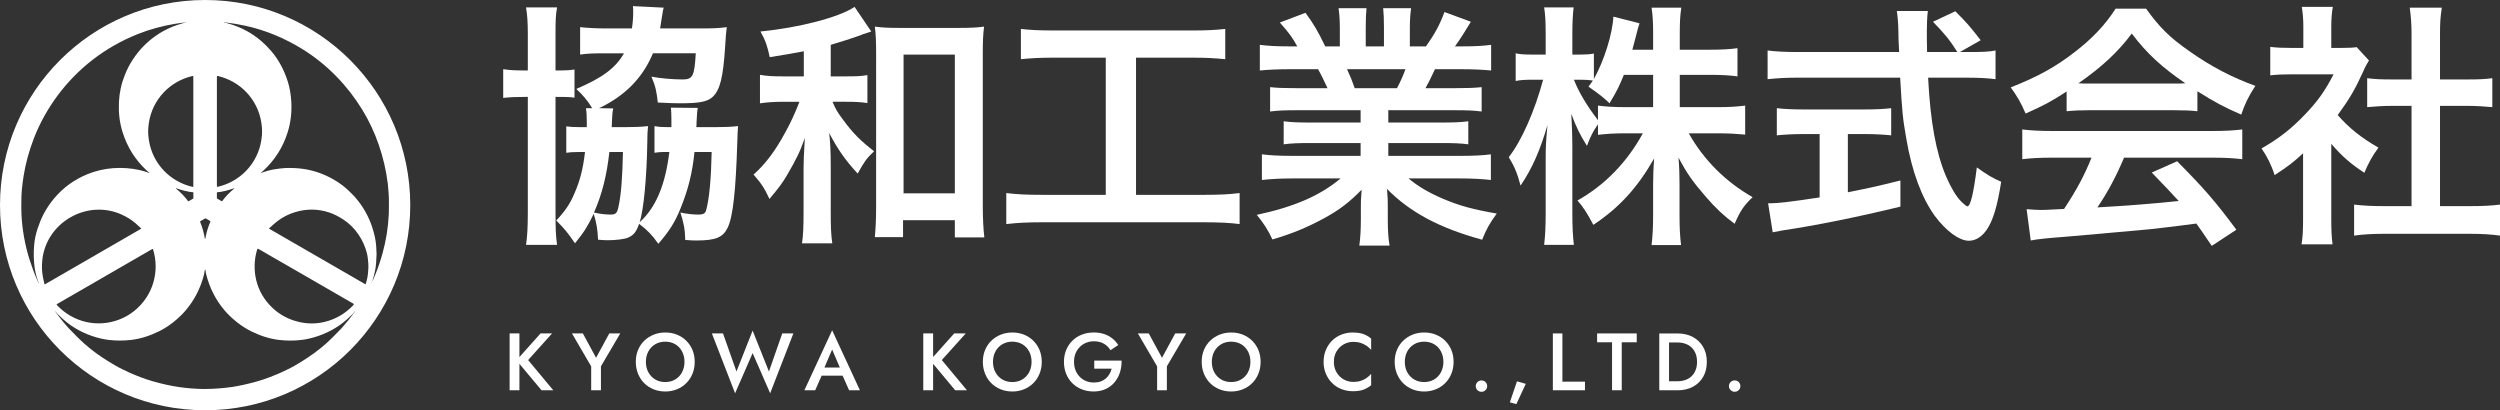
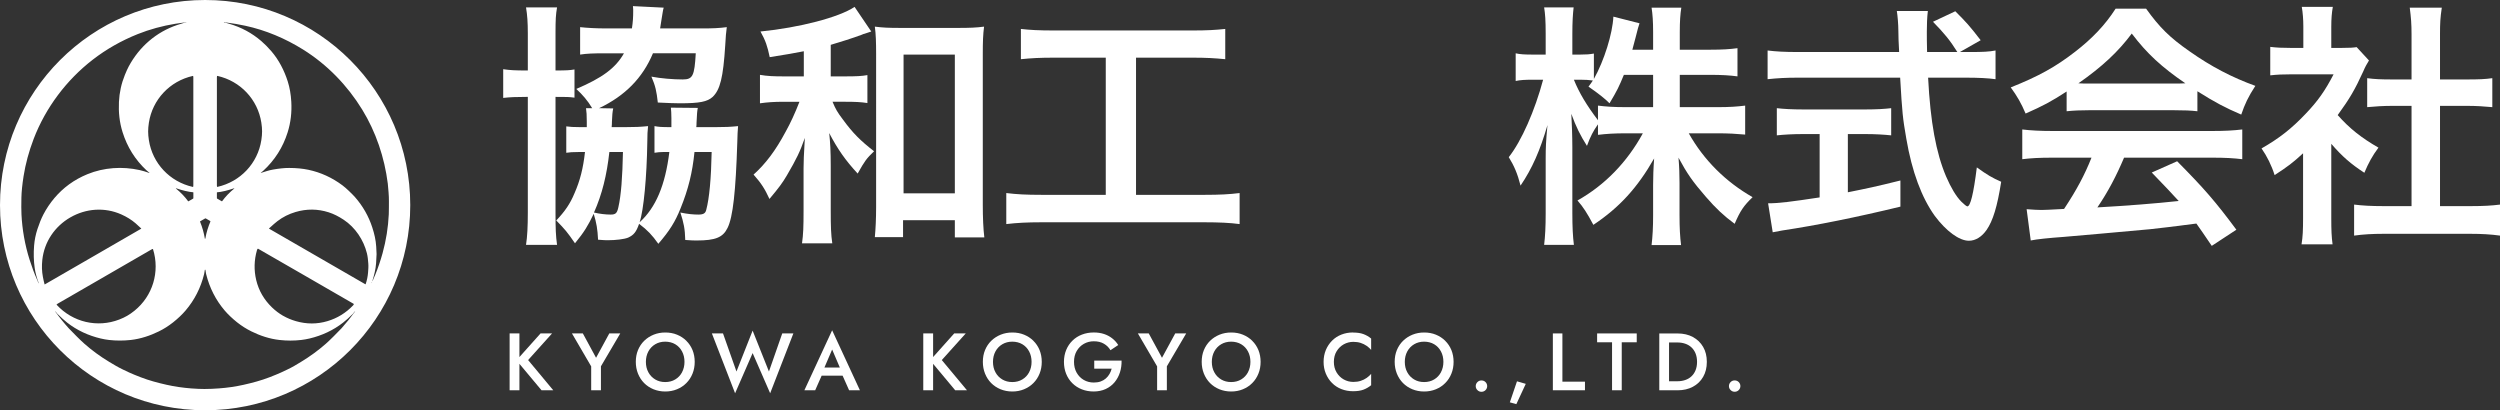
<svg xmlns="http://www.w3.org/2000/svg" id="logo" width="780" height="128" viewBox="0 0 780 128">
  <rect x="0" y="0" width="780" height="128" fill="#333333" stroke="none" />
  <path d="M164.68,10.47c0-3.44-.16-5.76-.56-8.16h9.68c-.4,2.24-.48,3.92-.48,7.92v11.76c3.6,0,4.48-.08,5.92-.32v8.8c-1.68-.24-2.56-.24-5.92-.24v36.24c0,4.8.08,7.12.48,9.92h-9.68c.4-2.56.56-5.76.56-10.08V30.23h-.48c-3.28,0-5.04.08-7.2.32v-8.96c2.16.32,3.84.4,7.2.4h.48v-11.52ZM184.76,33.75c-1.44-2.4-2.96-4.16-4.96-6,8.08-3.44,12.24-6.48,14.88-11.12h-6c-3.52,0-5.68.08-7.68.4v-8.56c2.24.24,4.96.4,8.16.4h8c.32-2.08.4-3.52.4-5.52,0-.24,0-.64-.08-1.44l9.6.48c-.24.72-.32,1.52-.72,3.92-.16,1.12-.24,1.6-.4,2.56h13.36c2.88,0,5.04-.08,7.44-.4-.24,1.68-.32,2.88-.48,5.6-.64,10.16-1.6,13.92-3.92,16.16-1.68,1.52-4.08,2-10.24,2-1.84,0-3.28-.08-6.88-.24-.4-3.52-.72-5.12-2-8.08,2.88.56,6.8.88,9.76.88,3.12,0,3.68-1.04,4.08-8.16h-13.36c-3.2,7.68-8.72,13.28-16.8,17.12l4.4.08c-.24,1.2-.32,2.08-.4,4.24,0,.4,0,.8-.08,1.6h4.08c3.28,0,4.88-.08,7.28-.32-.16,1.52-.24,2.64-.24,5.04-.16,10.72-1.12,21.2-2.4,24.96,5.04-4.56,8-11.52,9.28-21.92h-1.92c-.8,0-1.84.08-2.72.24v-8.32c1.36.24,1.92.32,5.28.32v-2.8c0-1.52-.08-2.32-.16-3.28l8.4.08c-.24,1.2-.24,1.6-.4,4.64,0,.56,0,.8-.08,1.36h5.84c3.2,0,4.8-.08,7.2-.32-.16,1.84-.16,2.48-.24,4.96-.48,15.36-1.36,23.44-3.04,26.8-1.44,2.96-3.76,3.92-9.6,3.92-.72,0-1.76,0-3.6-.16-.08-3.44-.48-5.36-1.52-8.56,2.32.48,4.08.64,5.6.64,1.6,0,2.24-.4,2.48-1.52.96-3.6,1.52-9.76,1.68-18h-5.36c-.64,6.4-1.92,11.6-4.32,17.52-1.68,4.24-3.44,7.04-6.96,11.12-1.92-2.72-3.36-4.24-6-6.24-.88,2.56-1.68,3.52-3.44,4.32-1.2.48-3.84.8-6.24.8-.56,0-1.44,0-3.12-.16-.16-3.28-.48-5.2-1.36-8.08-1.76,3.68-2.96,5.68-5.84,9.2-2.48-3.6-3.04-4.24-5.84-7.12,2.72-2.88,4.32-5.2,5.68-8.48,1.76-4,2.72-7.84,3.28-12.88h-1.92c-2,0-2.88.08-3.92.24v-8.24c1.28.16,2.08.24,4.48.24h1.92v-1.68c0-2.16-.08-3.04-.24-4.24h1.92ZM190.12,47.43c-.8,7.2-2.24,13.12-4.8,18.88,1.68.4,3.6.64,5.2.64s2-.48,2.4-2.24c.88-3.84,1.28-9.44,1.44-17.28h-4.24Z" style="fill:#fff;" />
  <path d="M250.79,15.99c-3.2.64-5.12.96-10.64,1.84-.72-3.44-1.28-5.12-2.88-8,12.08-1.2,24.48-4.4,29.36-7.68l5.2,7.68-.48.16q-.56.16-1.68.56c-.08,0-.4.08-.88.32-2.32.88-7.36,2.48-9.6,3.12v9.84h4.72c3.2,0,4.96-.08,6.72-.4v8.72c-2-.32-3.92-.4-6.8-.4h-4.08c.96,2.32,1.52,3.28,3.28,5.6,3.04,4.16,5.44,6.56,9.68,9.84-2.4,2.32-2.88,2.96-5.12,6.96-3.84-4.16-6.24-7.6-8.88-12.64.32,2.88.48,5.76.48,10.24v14c0,4.96.08,7.44.48,10.16h-9.44c.4-2.88.48-5.2.48-10.16v-13.28c0-2.16.08-3.84.4-9.44-1.52,4.32-2.56,6.48-5.6,11.68-1.36,2.32-2.48,3.84-5.44,7.36-1.44-3.12-2.48-4.8-4.96-7.6,3.76-3.36,6.88-7.52,10-13.36q2.24-4,4.32-9.36h-4.96c-2.96,0-5.12.16-7.36.48v-8.88c2.32.4,4.24.48,7.52.48h6.16v-7.84ZM281.75,73.99h-8.8c.24-2.48.4-5.76.4-9.36V16.79c0-3.52-.08-6.16-.4-8.48,2.48.32,4.32.4,7.84.4h18.32c3.36,0,5.52-.08,7.92-.4-.32,2.4-.4,4.72-.4,8.48v47.04c0,4.16.16,7.6.48,10.24h-9.2v-5.36h-16.16v5.28ZM281.91,60.31h16V17.03h-16v43.28Z" style="fill:#fff;" />
  <path d="M328.84,17.99c-4.4,0-7.2.16-10.32.48v-9.44c2.8.32,5.52.48,10.4.48h43.04c4.72,0,7.28-.16,10.32-.48v9.44c-3.28-.32-5.92-.48-10.24-.48h-17.6v42.8h21.44c4.64,0,7.68-.16,10.88-.56v9.68c-2.96-.4-6.56-.56-10.88-.56h-51.04c-4.16,0-7.52.16-10.88.56v-9.68c3.28.4,6.16.56,11.04.56h20V17.99h-16.16Z" style="fill:#fff;" />
-   <path d="M404.51,34.39c-3.68,0-5.76.08-8.24.4v-7.6c2.24.24,4.32.32,8.24.32h9.68c-1.2-2.56-2.08-4.4-2.96-5.92h-8.64c-3.92,0-6.96.16-9.52.4v-8c2.48.32,5.04.48,9.12.48h2.56c-1.52-2.8-2.48-4.08-5.44-7.44l8-3.04c2.72,3.76,3.84,5.68,6.16,10.48h4.56v-5.68c0-2.4-.16-4.64-.4-6.24h8.72c-.16,1.44-.24,3.2-.24,5.92v6h5.68v-6c0-2.56-.08-4.4-.24-5.92h8.72c-.24,1.52-.4,3.68-.4,6.24v5.68h5.04c2.8-4,4.32-6.8,5.76-10.72l8.24,3.04c-1.92,3.2-3.2,5.2-4.96,7.68h2.24c4.16,0,6.64-.16,9.04-.48v8c-2.48-.24-5.6-.4-9.52-.4h-8c-1.52,3.2-1.84,3.92-2.96,5.92h9.28c3.92,0,5.92-.08,8.24-.32v7.6c-2.48-.32-4.48-.4-8.24-.4h-20.88v3.84h16.72c3.6,0,6-.08,8.24-.4v7.2c-2.24-.32-4.72-.4-8.24-.4h-16.72v4h22.32c4.56,0,7.36-.16,9.68-.48v8c-2.96-.32-5.92-.48-9.6-.48h-16.08c2.72,2.32,6.32,4.48,10.88,6.4,5.12,2.16,9.28,3.28,16.64,4.56-2.24,3.04-3.2,4.8-4.56,8.16-13.44-3.68-22.48-8.56-29.68-15.84.24,3.04.24,3.76.24,5.68v3.92c0,3.36.16,5.84.56,8.08h-9.44c.32-2.32.48-4.96.48-8.16v-3.84c0-1.84,0-2.16.24-5.44-3.76,3.84-6.72,6.16-11.52,8.8-5.12,2.8-10,4.88-16.32,6.72-1.28-2.8-2.8-5.2-4.88-7.68,11.68-2.48,19.76-6,26.16-11.36h-14.88c-3.76,0-6.64.16-9.68.48v-8c2.56.32,5.28.48,9.6.48h21.2v-4h-15.84c-3.52,0-5.92.08-8.16.4v-7.2c2.24.32,4.56.4,8.16.4h15.84v-3.84h-20ZM435.87,27.51c1.2-2.32,1.84-3.76,2.64-5.92h-18.24c1.12,2.4,1.6,3.6,2.4,5.92h13.2Z" style="fill:#fff;" />
  <path d="M524.09,33.43h11.84c3.68,0,6-.16,8.56-.48v9.04c-2.64-.24-5.2-.4-8.64-.4h-8.96c4.72,8.4,11.6,15.2,19.92,19.92-2.8,2.72-3.84,4.24-5.6,8.32-3.36-2.48-5.84-4.8-8.96-8.4-4.16-4.8-5.84-7.2-8.56-12.24.24,2.72.32,5.6.32,7.92v10.08c0,3.92.16,6.72.48,9.28h-9.2c.32-2.64.48-5.6.48-9.28v-9.52c0-2.24.08-5.12.32-8.24-5.2,9.12-10.8,15.28-18.96,20.72-2-3.76-3.2-5.6-4.96-7.6,8.56-4.8,15.52-12,20.4-20.96h-5.28c-3.52,0-6.08.16-8.72.48v-3.28c-1.44,2-2.4,3.84-3.44,6.72-2.08-3.28-3.36-5.84-4.88-10,.16,2.64.32,7.04.32,10.56v20.48c0,4.24.16,7.28.48,9.84h-9.28c.32-2.64.48-5.68.48-9.84v-17.2c0-3.2.08-5.28.56-10.32-2.32,7.92-4.72,13.44-8.4,18.88-.96-3.76-2-6.16-3.68-8.88,4-5.04,8.16-14.56,10.72-24.16h-3.2c-2.4,0-3.92.08-5.36.4v-8.64c1.36.32,2.8.4,5.36.4h4v-6.48c0-4.16-.16-6.24-.48-8.24h9.2c-.24,2.08-.4,4.48-.4,8.24v6.48h2.4c2,0,2.96-.08,4.32-.32v7.92c3.2-5.68,5.84-14.16,6.08-19.44l8.16,2.08c-.32.88-.56,1.76-1.2,4.32-.48,1.84-.64,2.4-1.04,3.92h6.48v-5.52c0-3.36-.16-5.52-.48-7.6h9.28c-.32,2-.48,4.24-.48,7.6v5.52h9.44c3.92,0,6.24-.16,8.56-.48v8.8c-2.32-.32-4.96-.48-8.56-.48h-9.44v10.08ZM506.65,23.35c-1.52,3.68-2.08,4.88-4.48,8.88q-1.92-2-6.56-5.2c.72-.96.96-1.28,1.36-1.92-1.12-.16-2.48-.24-3.92-.24h-2c1.68,4.16,4,8,7.52,12.64v-4.56c2.56.32,4.88.48,8.72.48h8.48v-10.08h-9.12Z" style="fill:#fff;" />
  <path d="M614.85,16.23c3.76,0,5.76-.08,7.76-.48v8.96c-2.24-.32-5.36-.48-9.36-.48h-11.68c.72,13.92,2.48,23.44,5.6,30.8,1.52,3.52,3.12,6.24,4.8,7.92.8.8,1.6,1.44,1.84,1.44.96,0,1.92-3.84,2.96-12.16,3.36,2.4,4.72,3.2,7.6,4.48-1.2,7.68-2.56,12.16-4.56,15.04-1.52,2.16-3.44,3.36-5.52,3.36-3.04,0-7.12-3.04-10.64-7.76-4.08-5.68-7.12-13.76-8.88-24.08-1.12-6.48-1.28-7.92-1.92-19.04h-32c-3.52,0-6.4.16-9.36.48v-8.96c2.48.32,5.44.48,9.36.48h31.68q-.24-4.16-.24-6.56c0-2-.24-4.8-.48-6.24h9.68c-.24,2-.32,4.16-.32,6.48,0,1.36,0,3.68.08,6.32h9.44c-2.24-3.6-4.08-5.84-7.6-9.44l6.96-3.28c3.44,3.44,4.4,4.48,7.92,9.04l-6.48,3.68h3.36ZM562.45,41.83c-3.04,0-5.84.16-8.08.4v-8.48c2,.24,4.72.4,8.24.4h19.36c3.52,0,6.08-.16,8.08-.4v8.48c-2.32-.24-4.96-.4-8-.4h-5.52v18.16c5.6-1.12,8.72-1.76,16.4-3.68v8.16c-13.52,3.28-26.16,5.84-36.88,7.44-.72.16-1.6.32-2.96.56l-1.44-9.04c3.36,0,7.12-.48,16.08-1.84v-19.76h-5.28Z" style="fill:#fff;" />
  <path d="M644.79,28.55c-4.96,3.2-7.2,4.4-12.8,6.88-1.36-3.2-2.64-5.44-4.64-8.16,8.64-3.44,14-6.4,20.08-11.12,5.28-4.08,9.36-8.32,12.64-13.44h9.52c4.24,5.92,7.44,9.04,13.52,13.28,6.8,4.8,13.28,8.16,20.56,10.8-2.24,3.44-3.28,5.68-4.4,8.96-5.04-2.16-8.08-3.76-13.68-7.28v6.24c-2.08-.24-4.16-.32-7.2-.32h-26.72c-2.32,0-4.72.08-6.88.32v-6.16ZM640.39,49.19c-4.08,0-6.8.16-9.44.48v-9.28c2.64.32,5.68.48,9.44.48h49.84c3.92,0,6.72-.16,9.36-.48v9.28c-2.64-.32-5.36-.48-9.36-.48h-27.52c-2.48,5.84-4.96,10.56-8.32,15.52q14.16-.8,25.36-2c-2.56-2.8-3.92-4.24-8.4-8.88l7.92-3.52c8.56,8.64,12,12.64,18.48,21.36l-7.68,5.04c-2.64-3.92-3.44-5.04-4.8-6.96-6.64.88-11.44,1.44-14.4,1.76-7.92.72-23.76,2.16-26.96,2.4-4.48.32-8.48.72-10.32,1.12l-1.28-9.76c2.16.16,3.52.24,4.64.24.56,0,2.96-.08,7.04-.32,3.92-5.92,6.4-10.56,8.56-16h-12.16ZM678.31,26.07c1.28,0,2,0,3.52-.08-7.36-5.04-11.92-9.2-16.72-15.52-4.24,5.68-9.2,10.32-16.64,15.52,1.36.08,1.84.08,3.28.08h26.56Z" style="fill:#fff;" />
  <path d="M727.36,68.07c0,3.76.08,5.76.4,8.16h-9.68c.4-2.4.48-4.56.48-8.32v-20.08c-3.12,2.88-4.8,4.16-8.88,6.8-.96-3.04-2.4-5.92-4.08-8.32,5.6-3.2,9.44-6.24,13.76-10.8,3.76-3.92,6.08-7.2,8.72-12.32h-13.04c-2.88,0-4.56.08-6.72.32v-8.88c2,.24,3.68.32,6.32.32h4v-6.72c0-2.08-.16-4.24-.48-6.08h9.68c-.32,1.84-.48,3.6-.48,6.24v6.56h3.28c2.48,0,3.6-.08,4.64-.24l3.84,4.16c-.72,1.2-1.2,2-1.76,3.36-2.64,5.76-4.16,8.4-8,13.68,3.76,4.24,7.44,7.12,12.72,10.16-1.92,2.56-3.12,4.8-4.4,7.84-4.16-2.72-6.88-5.04-10.32-9.04v23.2ZM761.28,64.31h9.6c4,0,6.64-.16,9.12-.48v9.68c-2.8-.4-5.92-.56-9.12-.56h-27.36c-3.2,0-6.24.16-9.04.56v-9.68c2.56.32,5.36.48,9.2.48h8.72v-31.28h-6c-2.72,0-5.28.16-7.84.4v-9.04c2.32.32,4.4.4,7.84.4h6v-14.08c0-3.28-.16-5.2-.56-8.32h10c-.48,3.2-.56,4.88-.56,8.32v14.08h8.48c3.6,0,5.6-.08,7.84-.4v9.04c-2.56-.24-5.04-.4-7.84-.4h-8.48v31.28Z" style="fill:#fff;" />
  <polygon points="172.24 104.03 168.65 104.03 162.06 111.4 162.06 104.03 159 104.03 159 121.76 162.06 121.76 162.06 113.51 168.95 121.76 172.62 121.76 164.77 112.34 172.24 104.03" style="fill:#fff;" />
  <polygon points="185.97 111.63 181.85 104.03 178.45 104.03 184.45 114.31 184.45 121.76 187.49 121.76 187.49 114.29 193.52 104.03 190.1 104.03 185.97 111.63" style="fill:#fff;" />
  <path d="M214.15,106.33c-.84-.82-1.81-1.46-2.92-1.91-1.11-.46-2.34-.68-3.67-.68s-2.51.23-3.63.68c-1.12.46-2.1,1.09-2.94,1.91s-1.48,1.79-1.94,2.9c-.46,1.11-.68,2.34-.68,3.67s.23,2.54.68,3.67c.46,1.13,1.09,2.11,1.91,2.94.82.83,1.79,1.47,2.92,1.94,1.13.46,2.35.7,3.67.7s2.56-.23,3.68-.7c1.12-.46,2.1-1.11,2.92-1.94.83-.83,1.47-1.81,1.92-2.94.46-1.13.68-2.36.68-3.67s-.23-2.56-.68-3.67c-.46-1.11-1.1-2.08-1.94-2.9ZM212.8,116.15c-.51.95-1.22,1.7-2.13,2.24-.9.54-1.95.81-3.13.81s-2.2-.27-3.11-.81c-.91-.54-1.63-1.29-2.14-2.24-.52-.95-.77-2.04-.77-3.25s.26-2.3.77-3.25c.51-.95,1.23-1.7,2.14-2.24.91-.54,1.95-.81,3.11-.81s2.25.27,3.15.81,1.61,1.29,2.11,2.24c.51.95.76,2.04.76,3.25s-.26,2.3-.77,3.25Z" style="fill:#fff;" />
  <polygon points="239.91 115.91 234.82 103.15 229.78 115.91 225.58 104.03 222.11 104.03 229.35 122.7 234.82 110.16 240.29 122.7 247.53 104.03 244.06 104.03 239.91 115.91" style="fill:#fff;" />
  <path d="M250.97,121.76h3.37l2.02-4.56h6.53l2.03,4.56h3.37l-8.66-18.71-8.66,18.71ZM262.03,114.67h-4.81l2.41-5.62,2.4,5.62Z" style="fill:#fff;" />
  <polygon points="301.31 104.03 297.71 104.03 291.13 111.4 291.13 104.03 288.06 104.03 288.06 121.76 291.13 121.76 291.13 113.51 298.02 121.76 301.69 121.76 293.84 112.34 301.31 104.03" style="fill:#fff;" />
  <path d="M322.43,106.33c-.84-.82-1.81-1.46-2.92-1.91-1.11-.46-2.34-.68-3.67-.68s-2.51.23-3.63.68c-1.12.46-2.1,1.09-2.94,1.91s-1.48,1.79-1.94,2.9c-.46,1.11-.68,2.34-.68,3.67s.23,2.54.68,3.67c.46,1.13,1.09,2.11,1.91,2.94.82.83,1.79,1.47,2.92,1.94,1.13.46,2.35.7,3.67.7s2.56-.23,3.68-.7c1.12-.46,2.1-1.11,2.92-1.94.83-.83,1.47-1.81,1.92-2.94.46-1.13.68-2.36.68-3.67s-.23-2.56-.68-3.67c-.46-1.11-1.1-2.08-1.94-2.9ZM321.09,116.15c-.51.95-1.22,1.7-2.13,2.24-.9.54-1.95.81-3.13.81s-2.2-.27-3.11-.81c-.91-.54-1.63-1.29-2.14-2.24-.52-.95-.77-2.04-.77-3.25s.26-2.3.77-3.25c.51-.95,1.23-1.7,2.14-2.24.91-.54,1.95-.81,3.11-.81s2.25.27,3.15.81,1.61,1.29,2.11,2.24c.51.95.76,2.04.76,3.25s-.26,2.3-.77,3.25Z" style="fill:#fff;" />
  <path d="M341.4,115.02h5.44c-.15.59-.38,1.15-.68,1.67-.3.52-.68.99-1.14,1.39-.46.4-1,.72-1.62.94-.62.22-1.33.33-2.13.33-1.16,0-2.21-.27-3.14-.81-.93-.54-1.67-1.29-2.22-2.27-.55-.97-.82-2.1-.82-3.38s.28-2.43.84-3.38c.56-.95,1.3-1.7,2.23-2.23.93-.53,1.97-.8,3.11-.8,1.23,0,2.28.25,3.15.76.87.51,1.55,1.18,2.04,2.03l2.43-1.62c-.52-.83-1.16-1.53-1.91-2.11s-1.6-1.03-2.54-1.34c-.95-.31-2-.47-3.17-.47-1.33,0-2.57.22-3.71.66s-2.13,1.07-2.96,1.89c-.84.82-1.49,1.79-1.95,2.91s-.7,2.36-.7,3.71.23,2.59.68,3.72c.46,1.13,1.1,2.11,1.94,2.94.84.83,1.82,1.47,2.95,1.91,1.13.45,2.36.67,3.7.67,1.4,0,2.65-.26,3.76-.77,1.11-.52,2.03-1.22,2.77-2.11.74-.9,1.3-1.92,1.67-3.08.37-1.16.54-2.38.51-3.68h-8.53v2.53Z" style="fill:#fff;" />
  <polygon points="362.54 111.63 358.41 104.03 355.02 104.03 361.02 114.31 361.02 121.76 364.06 121.76 364.06 114.29 370.09 104.03 366.67 104.03 362.54 111.63" style="fill:#fff;" />
  <path d="M390.71,106.33c-.84-.82-1.81-1.46-2.92-1.91-1.11-.46-2.34-.68-3.67-.68s-2.51.23-3.63.68c-1.12.46-2.1,1.09-2.94,1.91s-1.48,1.79-1.94,2.9c-.46,1.11-.68,2.34-.68,3.67s.23,2.54.68,3.67c.46,1.13,1.09,2.11,1.91,2.94.82.83,1.79,1.47,2.92,1.94,1.13.46,2.35.7,3.67.7s2.56-.23,3.68-.7c1.12-.46,2.1-1.11,2.92-1.94.83-.83,1.47-1.81,1.92-2.94.46-1.13.68-2.36.68-3.67s-.23-2.56-.68-3.67c-.46-1.11-1.1-2.08-1.94-2.9ZM389.37,116.15c-.51.95-1.22,1.7-2.13,2.24-.9.54-1.95.81-3.13.81s-2.2-.27-3.11-.81c-.91-.54-1.63-1.29-2.14-2.24-.52-.95-.77-2.04-.77-3.25s.26-2.3.77-3.25c.51-.95,1.23-1.7,2.14-2.24.91-.54,1.95-.81,3.11-.81s2.25.27,3.15.81,1.61,1.29,2.11,2.24c.51.95.76,2.04.76,3.25s-.26,2.3-.77,3.25Z" style="fill:#fff;" />
  <path d="M422.15,103.73c-1.3,0-2.51.22-3.63.66s-2.1,1.07-2.92,1.9-1.47,1.8-1.94,2.92c-.46,1.12-.7,2.35-.7,3.68s.23,2.56.7,3.68,1.11,2.1,1.94,2.93,1.8,1.46,2.92,1.9c1.12.44,2.33.66,3.63.66s2.38-.16,3.24-.48c.86-.32,1.66-.79,2.41-1.39v-3.54c-.4.47-.88.9-1.43,1.28-.55.38-1.16.68-1.84.9-.68.22-1.43.33-2.28.33-1.08,0-2.08-.26-3-.77-.92-.51-1.66-1.25-2.23-2.19-.57-.95-.85-2.04-.85-3.29s.28-2.37.85-3.3c.57-.94,1.31-1.66,2.23-2.18.92-.51,1.92-.77,3-.77.84,0,1.6.11,2.28.33.68.22,1.29.52,1.84.9.55.38,1.03.81,1.43,1.28v-3.54c-.74-.61-1.54-1.07-2.41-1.39-.86-.32-1.94-.48-3.24-.48Z" style="fill:#fff;" />
  <path d="M450.92,106.33c-.84-.82-1.81-1.46-2.92-1.91-1.11-.46-2.34-.68-3.67-.68s-2.51.23-3.63.68c-1.12.46-2.1,1.09-2.94,1.91s-1.48,1.79-1.94,2.9c-.46,1.11-.68,2.34-.68,3.67s.23,2.54.68,3.67c.46,1.13,1.09,2.11,1.91,2.94.82.83,1.79,1.47,2.92,1.94,1.13.46,2.35.7,3.67.7s2.56-.23,3.68-.7c1.12-.46,2.1-1.11,2.92-1.94.83-.83,1.47-1.81,1.92-2.94.46-1.13.68-2.36.68-3.67s-.23-2.56-.68-3.67c-.46-1.11-1.1-2.08-1.94-2.9ZM449.58,116.15c-.51.95-1.22,1.7-2.13,2.24-.9.54-1.95.81-3.13.81s-2.2-.27-3.11-.81c-.91-.54-1.63-1.29-2.14-2.24-.52-.95-.77-2.04-.77-3.25s.26-2.3.77-3.25c.51-.95,1.23-1.7,2.14-2.24.91-.54,1.95-.81,3.11-.81s2.25.27,3.15.81,1.61,1.29,2.11,2.24c.51.95.76,2.04.76,3.25s-.26,2.3-.77,3.25Z" style="fill:#fff;" />
  <path d="M462.2,118.7c-.49,0-.91.17-1.25.52s-.52.76-.52,1.25.17.89.52,1.24c.35.35.76.53,1.25.53.52,0,.95-.18,1.29-.53.34-.35.51-.77.51-1.24s-.17-.91-.51-1.25c-.34-.35-.77-.52-1.29-.52Z" style="fill:#fff;" />
  <polygon points="471.07 125.53 473.1 126.09 476.04 119.76 473.3 118.97 471.07 125.53" style="fill:#fff;" />
  <polygon points="487.47 104.03 484.49 104.03 484.49 121.76 494.51 121.76 494.51 119.08 487.47 119.08 487.47 104.03" style="fill:#fff;" />
  <polygon points="498.3 106.79 502.96 106.79 502.96 121.76 505.98 121.76 505.98 106.79 510.66 106.79 510.66 104.03 498.3 104.03 498.3 106.79" style="fill:#fff;" />
  <path d="M528.18,105.14c-1.37-.73-2.95-1.1-4.76-1.1h-5.72v17.73h5.72c1.81,0,3.39-.37,4.76-1.1s2.44-1.76,3.2-3.09c.77-1.33,1.15-2.88,1.15-4.67s-.38-3.35-1.15-4.67c-.77-1.33-1.84-2.36-3.2-3.09ZM529.01,115.53c-.31.76-.74,1.39-1.29,1.9-.55.51-1.2.89-1.94,1.14-.74.25-1.55.38-2.43.38h-2.61v-12.1h2.61c.88,0,1.69.13,2.43.38.74.25,1.39.63,1.94,1.14.55.51.98,1.14,1.29,1.9.31.76.47,1.64.47,2.63s-.16,1.87-.47,2.63Z" style="fill:#fff;" />
  <path d="M542.49,119.21c-.34-.35-.77-.52-1.29-.52-.49,0-.91.17-1.25.52s-.52.76-.52,1.25.17.89.52,1.24c.35.35.76.53,1.25.53.52,0,.95-.18,1.29-.53.34-.35.51-.77.51-1.24s-.17-.91-.51-1.25Z" style="fill:#fff;" />
  <path d="M128,64c0,35.35-28.65,64-64,64S0,99.35,0,64,28.65,0,64,0s64,28.65,64,64M81.41,53.95c1.26-.39,2.43-.81,3.74-1.04,1.93-.34,3.62-.52,5.08-.51,2.23,0,4.24.2,6.03.58,3.82.82,7.35,2.43,10.59,4.85.61.46,1.29,1.05,2.03,1.76.96.93,1.59,1.57,1.88,1.91,2.45,2.8,4.25,5.95,5.39,9.46.66,2.02,1.1,3.93,1.23,6.03.08,1.29.11,2.05.11,2.28-.04,1.11-.09,2.07-.15,2.87-.14,1.92-.59,3.64-1.17,5.54,0,.01,0,.03.02.03h0s.04,0,.04-.02c.32-.71.61-1.4.88-2.06.87-2.14,1.62-4.35,2.25-6.63,1.1-4,1.75-8.05,1.94-12.16.06-1.33.02-2.85.04-4.11.01-.79-.03-1.7-.11-2.73-.12-1.48-.2-2.39-.24-2.72-1.02-8.13-3.7-16.11-7.99-23.1-4.64-7.56-10.95-14.06-18.46-18.74-5.55-3.46-11.65-6.04-18.01-7.41-1.89-.41-3.81-.74-5.77-.99-.1-.01-.18-.02-.26-.01-.04,0-.08,0-.11-.03-.16-.09-.33-.12-.51-.08-.02,0-.04.02-.03.05,0,.02.02.04.04.04.27.02.57.08.92.2.08.03.32.1.71.21,3.74,1.08,7.08,2.88,10.01,5.4,1.05.9,2.1,1.96,3.14,3.17,2.32,2.7,4.01,5.98,5.1,9.4.61,1.92.98,4.03,1.11,6.34.19,3.25-.17,6.49-1.14,9.56-1.48,4.7-4.03,8.7-7.63,12.01-.21.19-.45.38-.72.58-.01,0-.02.03-.01.04,0,.01.02.02.04.02M58.13,7s.02-.03.02-.04c0-.02-.02-.03-.04-.03-1.02.12-2.16.29-3.43.49-3.92.63-8.03,1.74-11.71,3.22-5.14,2.06-9.81,4.72-14.03,7.98-8.18,6.32-14.7,14.97-18.43,24.7-1.49,3.91-2.55,7.8-3.16,11.68-.4,2.54-.62,4.75-.67,6.61-.05,2.24-.04,3.99.02,5.27.23,4.72,1.08,9.58,2.54,14.17.71,2.22,1.46,4.28,2.39,6.35.18.41.31.73.38.95,0,.02.02.03.04.02h0s.03-.03.03-.05c-.63-1.67-1.05-3.25-1.26-4.74-.31-2.21-.37-4.52-.18-6.94.14-1.73.48-3.45,1.04-5.16.57-1.75,1.19-3.27,1.86-4.57,1.88-3.61,4.64-6.93,8.02-9.39,1.74-1.27,3.66-2.33,5.73-3.18,5.15-2.1,10.87-2.47,16.27-1.28.97.21,2.2.6,3.03.91.02,0,.04,0,.04-.02,0-.02,0-.04-.01-.05-.37-.28-.69-.54-.95-.79-3.51-3.29-5.98-7.25-7.43-11.88-.98-3.12-1.28-6.24-1.13-9.45.14-2.91.75-5.71,1.85-8.41.44-1.09.84-1.96,1.19-2.62,3.29-6.14,8.59-10.76,15.19-12.97.47-.16,1.21-.39,2.21-.69.21-.06.42-.04.56-.11M60.32,41c0-10.82,0-16.44,0-16.85,0-.14-.01-.27-.04-.39-.01-.05-.07-.09-.12-.07-7.19,1.62-12.59,7.37-13.71,14.6-.15.97-.23,1.88-.23,2.72,0,.84.08,1.75.23,2.72,1.12,7.23,6.52,12.98,13.71,14.59.05.01.11-.02.12-.07.03-.12.04-.24.04-.39,0-.41,0-6.03,0-16.85M67.67,41c0,10.82,0,16.44,0,16.85,0,.14.01.27.04.39.01.05.07.09.12.07,7.19-1.62,12.59-7.36,13.71-14.6.15-.97.23-1.88.23-2.72s-.08-1.75-.23-2.72c-1.12-7.23-6.52-12.98-13.71-14.59-.05-.01-.11.02-.12.07-.03.12-.04.25-.04.39,0,.41,0,6.03,0,16.85M54.92,58.73s-.08.05-.04.08c1.5,1.22,2.78,2.55,3.82,3.98.02.03.07.04.1.02l1.46-.85s.07-.07.07-.12v-1.8s-.02-.05-.05-.05c-.68-.05-1.51-.19-2.49-.42-.8-.18-1.76-.46-2.87-.84M73.05,58.74c-1.11.37-2.06.65-2.85.84-.97.23-1.8.37-2.48.42-.03,0-.05.02-.05.05v1.79c0,.05.03.1.07.12l1.46.84s.08.01.1-.02c1.03-1.42,2.3-2.74,3.79-3.96.04-.03,0-.1-.04-.08M21.94,67.83c-4.86,2.81-8.14,7.65-8.74,13.26-.2,1.86-.14,3.62.18,5.29.15.8.32,1.57.52,2.31,0,.04.05.05.08.04,6.89-3.97,11.89-6.87,15.03-8.68,3.14-1.81,8.15-4.71,15.03-8.69.03-.02.04-.06.01-.09-.55-.53-1.13-1.07-1.75-1.6-1.28-1.1-2.78-2.03-4.49-2.79-5.16-2.28-10.99-1.86-15.86.95M83.96,71.35l30.05,17.35s.06,0,.07-.03c.41-1.19.66-2.42.76-3.69.07-.99.15-1.81.07-2.79-.09-1.13-.17-2.1-.43-3.16-1.04-4.19-3.65-8.08-7.24-10.46-1.6-1.06-3.16-1.84-4.7-2.33-3.41-1.09-6.85-1.12-10.34-.09-2.09.62-3.97,1.57-5.64,2.85-.6.46-1.47,1.21-2.61,2.26-.03.02-.02.07,0,.09M63.91,74.49s.07.06.1.02c.04-.06.07-.11.08-.17.29-1.82.89-3.64,1.55-5.2.03-.07,0-.15-.06-.19l-1.4-.81s-.11-.03-.15,0l-1.59.92s-.04.05-.03.08c.71,1.75,1.22,3.53,1.51,5.34M88.33,98.52c1.24.71,2.57,1.27,3.99,1.68,3.33.96,6.61.96,9.83,0,3.08-.91,5.74-2.55,8-4.9.11-.11.19-.23.23-.36.02-.06,0-.12-.05-.15-.81-.48-5.77-3.34-14.89-8.6-9.11-5.26-14.08-8.12-14.9-8.58-.05-.03-.12-.02-.16.03-.09.1-.15.22-.2.38-.91,3.14-.98,6.26-.24,9.38.79,3.27,2.43,6.11,4.92,8.51,1.07,1.03,2.22,1.9,3.45,2.61M32.62,86.3c-9.39,5.42-14.26,8.23-14.62,8.44-.12.07-.23.15-.31.23-.04.04-.04.1,0,.14,5,5.43,12.69,7.23,19.53,4.58.92-.36,1.74-.74,2.47-1.17.73-.42,1.48-.94,2.25-1.56,5.71-4.6,8-12.16,5.8-19.21-.02-.05-.07-.08-.13-.07-.12.03-.23.09-.36.16-.36.21-5.23,3.02-14.62,8.45M64,121.36c1.31,0,2.75-.06,4.32-.18,2.68-.2,5.24-.57,7.67-1.12,2.75-.62,5.46-1.33,8.14-2.37,1.42-.55,2.6-1.04,3.54-1.46.03-.01.69-.32,1.97-.93,1.56-.73,2.85-1.52,4.31-2.41,2.77-1.68,5.33-3.55,7.69-5.62.66-.58,1.49-1.37,2.49-2.37,1.33-1.34,2.14-2.16,2.41-2.46,1.52-1.69,2.94-3.45,4.26-5.28,0,0,0-.02,0-.03,0,0-.02,0-.03,0-.29.22-.44.55-.66.77-1.1,1.1-2.12,2.02-3.07,2.76-3.06,2.4-6.65,4.05-10.46,4.95-.88.21-1.74.36-2.6.46-2.24.26-4.5.26-6.79,0-3.01-.33-6.01-1.32-8.72-2.66-1.6-.79-3.1-1.74-4.5-2.85-1.51-1.21-2.8-2.43-3.86-3.67-2.8-3.29-4.73-7.08-5.8-11.39-.05-.22-.13-.64-.21-1.25-.01-.07-.04-.1-.1-.1s-.09.04-.1.1c-.09.61-.16,1.03-.21,1.25-1.06,4.31-3,8.11-5.8,11.39-1.06,1.24-2.35,2.47-3.86,3.67-1.4,1.11-2.9,2.07-4.5,2.85-2.71,1.34-5.72,2.32-8.72,2.66-2.29.25-4.55.25-6.79,0-.86-.1-1.72-.25-2.6-.46-3.81-.9-7.4-2.55-10.46-4.95-.94-.74-1.97-1.66-3.07-2.76-.22-.22-.37-.55-.66-.77,0,0-.02,0-.03,0,0,0,0,.02,0,.03,1.32,1.84,2.74,3.6,4.26,5.28.27.3,1.07,1.12,2.41,2.46,1,1,1.83,1.79,2.49,2.37,2.35,2.07,4.91,3.94,7.69,5.62,1.46.88,2.76,1.67,4.31,2.41,1.28.61,1.94.91,1.97.93.93.42,2.11.91,3.54,1.46,2.68,1.04,5.39,1.75,8.14,2.37,2.44.55,5,.92,7.67,1.13,1.56.12,3,.18,4.32.18M116.01,88.3s.05-.1.07-.22c0-.02-.02-.03-.03-.01-.08.13-.12.19-.12.2-.01.04.05.07.08.04h0Z" style="fill:#fff;" />
</svg>